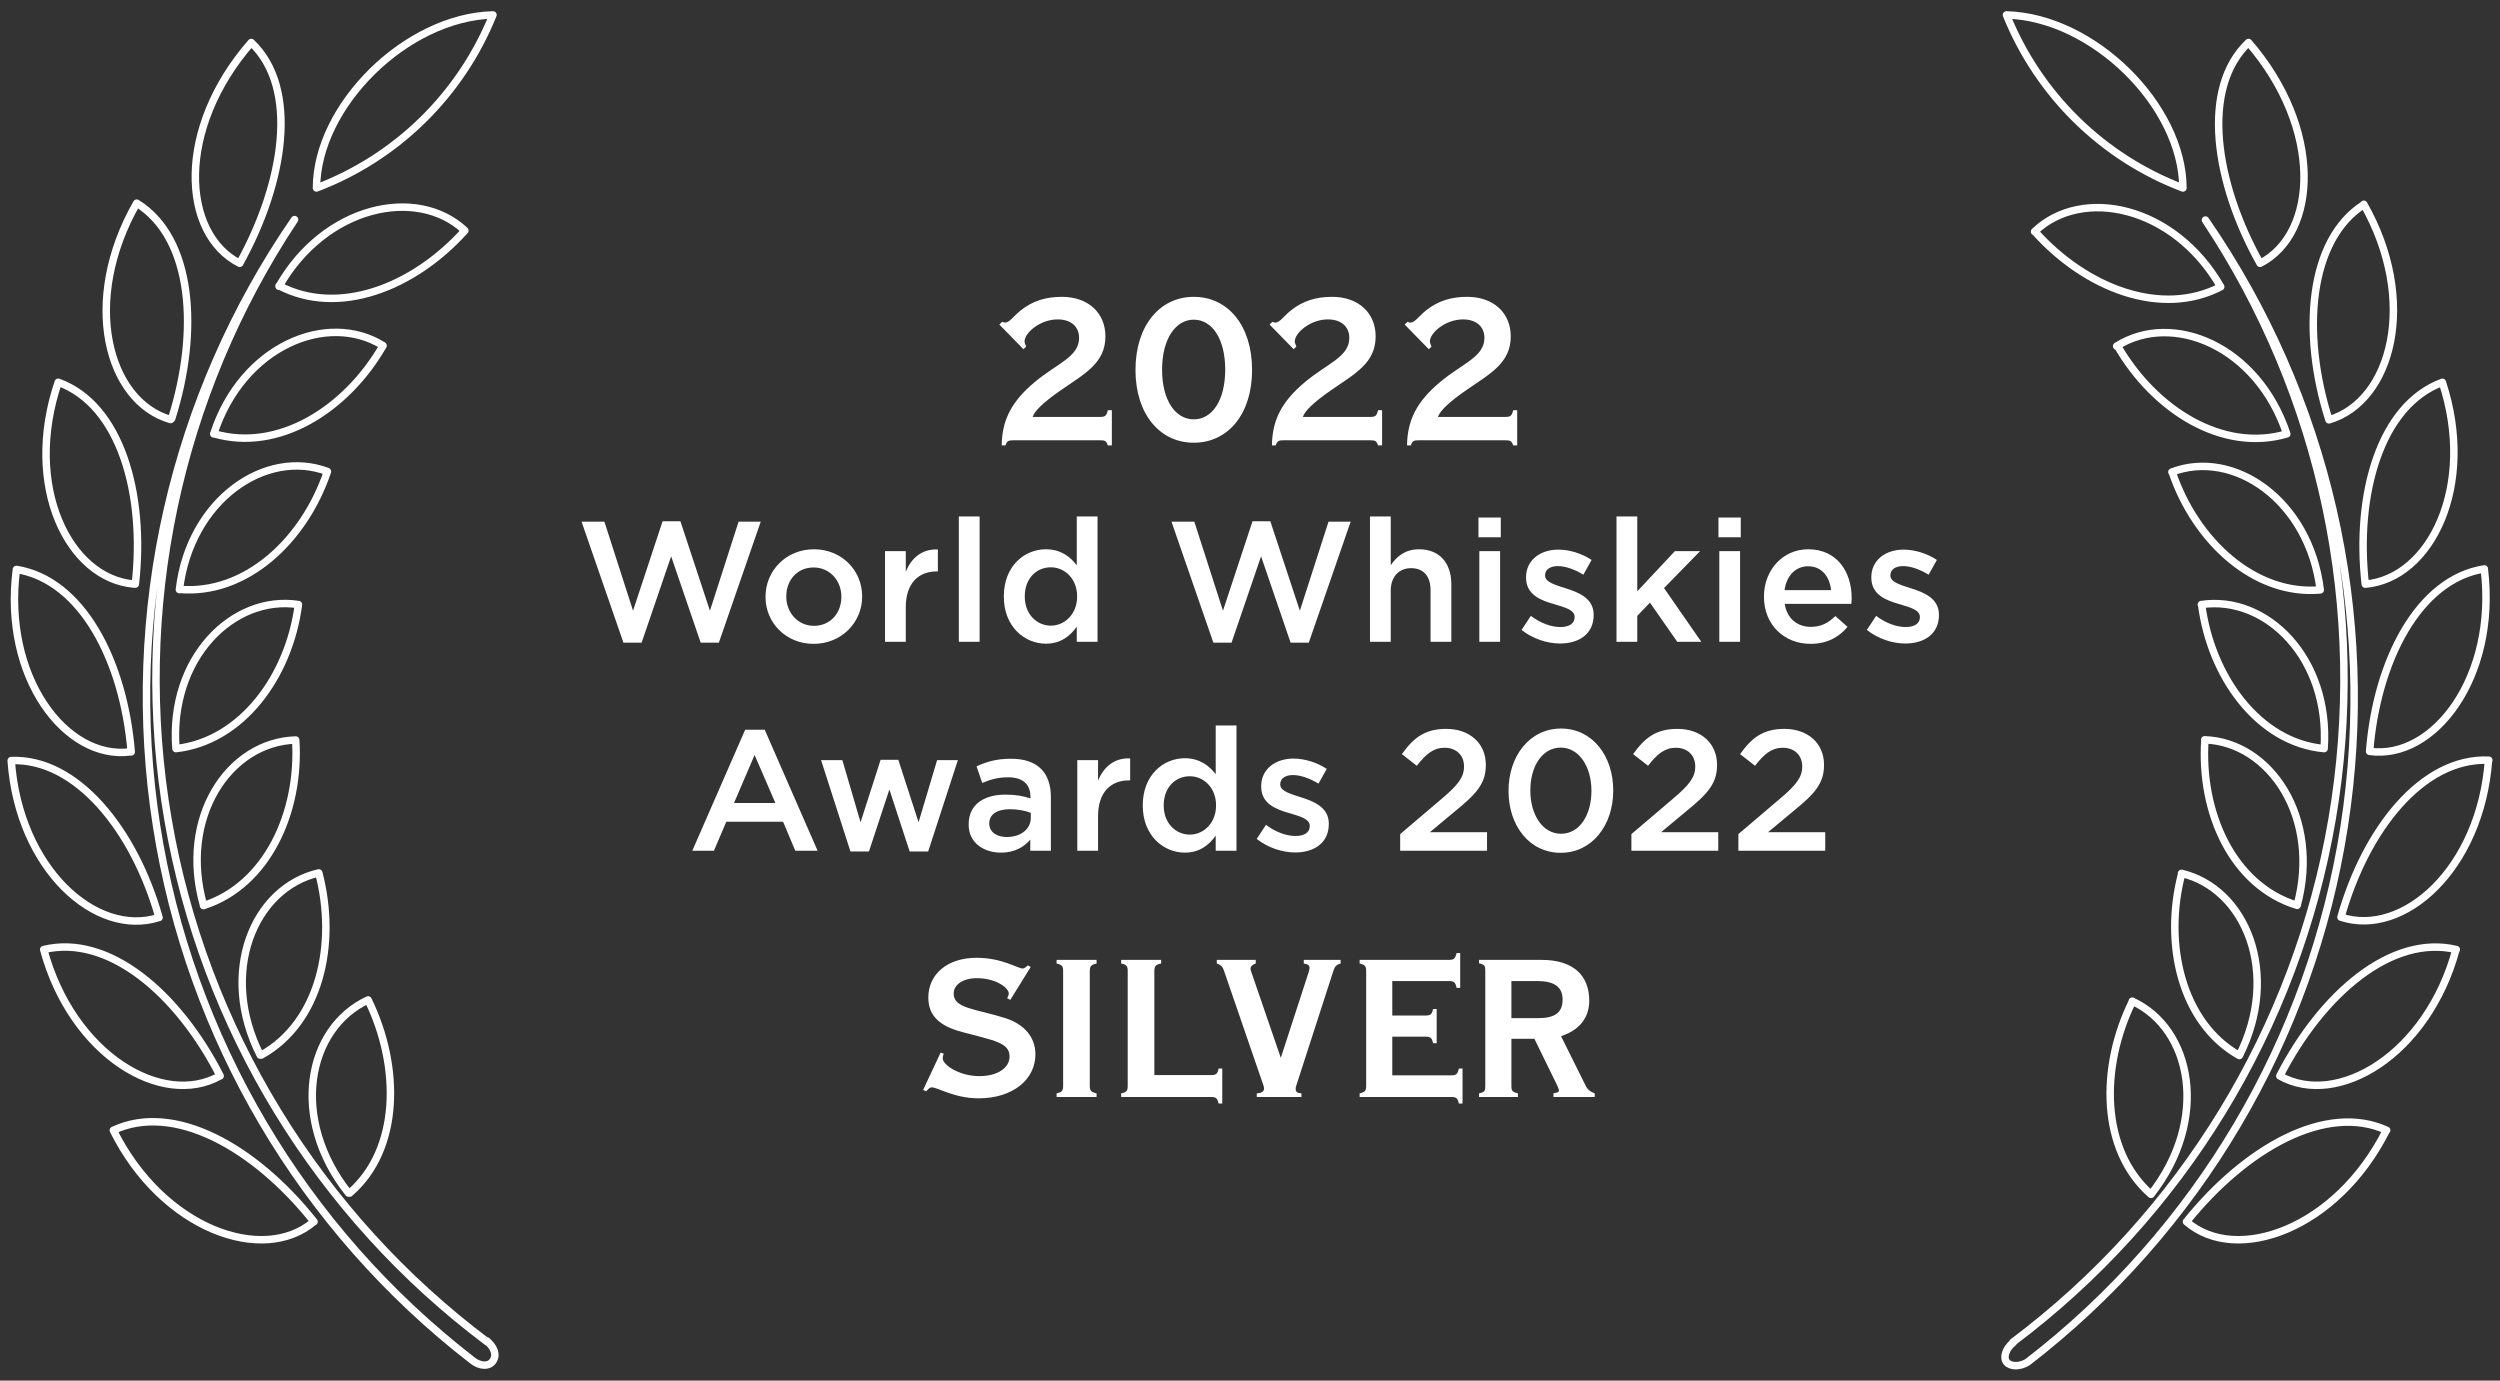
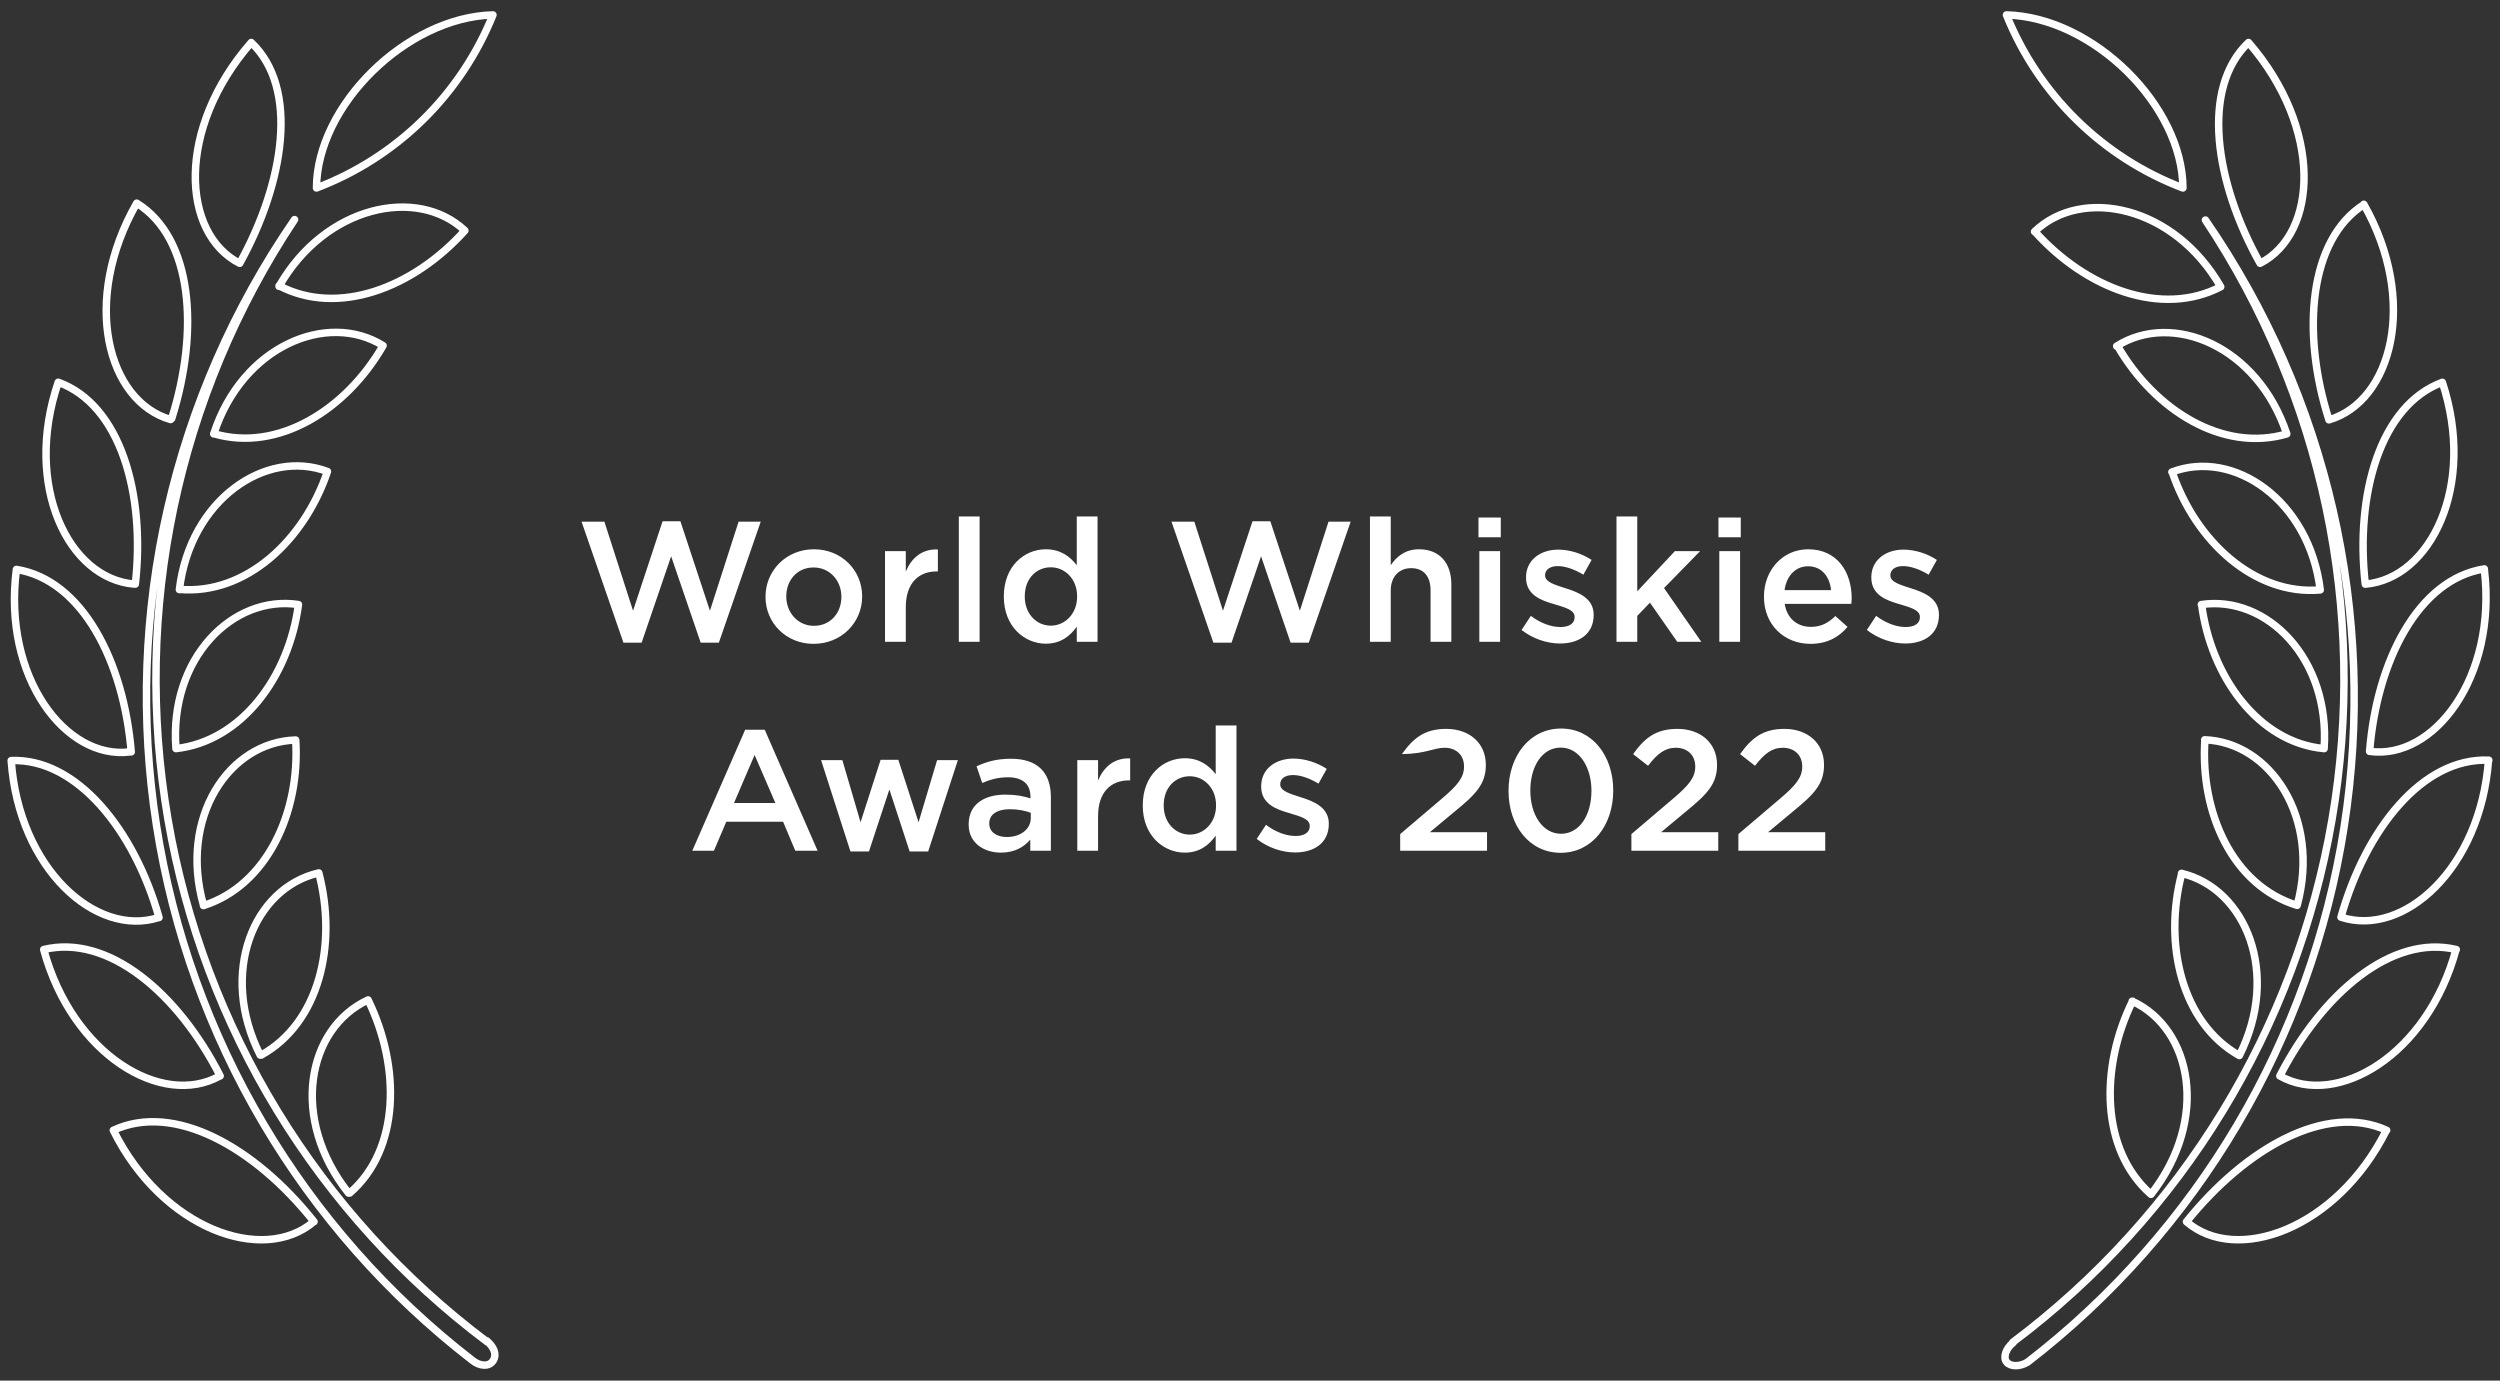
<svg xmlns="http://www.w3.org/2000/svg" width="335" height="185" viewBox="0 0 335 185" fill="none">
  <rect x="0" y="0" width="335" height="185" fill="#333333" stroke="none" />
  <path d="M66.056 2C63.922 7.291 60.72 12.083 56.651 16.073C52.581 20.064 47.733 23.168 42.409 25.189C42.439 14.17 54.437 2.3 66.056 2ZM42.08 163.709C34.088 153.642 23.268 147.682 15.186 151.459C21.79 164.741 35.286 169.479 42.04 163.709H42.08ZM29.502 144.177C23.858 133.078 14.517 125.145 5.856 127.238C9.692 141.382 21.75 148.504 29.462 144.177H29.502ZM21.31 122.951C17.994 111.182 10.241 101.566 1.5 101.916C2.529 116.44 12.859 125.646 21.27 122.951H21.31ZM17.584 100.754C16.585 88.624 11.011 77.716 2.199 76.304C0.321 90.768 8.843 101.866 17.434 100.754H17.584ZM18.134 78.267C19.502 66.177 16.136 54.227 7.804 51.222C3.088 65.135 9.212 77.556 17.984 78.267H18.134ZM23.009 56.08C26.695 44.421 25.886 31.92 18.323 27.222C10.831 40.324 14.407 53.786 22.859 56.22L23.009 56.08ZM32.12 35.285C38.114 24.447 40.112 11.806 33.668 5.696C23.578 17.235 24.297 31.299 32.12 35.285ZM37.394 38.29C45.286 42.437 55.376 38.591 62.29 30.898C55.906 24.888 43.548 27.562 37.394 38.37V38.29ZM28.643 58.113C37.205 60.628 46.355 54.968 51.331 46.314C43.848 41.646 32.449 46.384 28.643 58.143V58.113ZM24.038 78.978C32.889 79.749 40.751 72.467 43.878 63.182C35.616 60.067 25.476 66.948 24.038 79.008V78.978ZM23.578 100.314C32.389 99.312 38.733 90.658 39.992 81.011C31.23 79.669 22.639 88.183 23.578 100.314ZM27.264 121.349C35.746 118.654 40.252 108.848 39.622 99.162C30.681 99.422 23.928 109.559 27.284 121.349H27.264ZM35.007 141.382C42.789 137.055 45.227 126.587 42.719 116.971C33.978 118.975 29.292 130.364 34.867 141.382H35.007ZM46.855 159.873C53.598 154.073 53.708 142.975 49.322 133.99C41.131 137.796 38.813 149.926 46.705 159.873H46.855ZM65.297 179.816C42.623 162.818 27.308 137.754 22.505 109.779C17.701 81.804 23.773 53.048 39.472 29.426C23.16 53.116 16.537 82.181 20.971 110.624C25.404 139.067 40.555 164.719 63.299 182.29C64.298 183.101 65.586 183.182 66.106 182.29C66.625 181.399 66.106 180.437 65.217 179.666L65.297 179.816ZM268.864 2C270.998 7.291 274.2 12.083 278.269 16.073C282.339 20.064 287.187 23.168 292.511 25.189C292.471 14.17 280.483 2.3 268.864 2ZM319.814 151.459C311.732 147.763 300.962 153.793 292.99 163.709C299.634 169.479 313.13 164.741 319.774 151.459H319.814ZM329.144 127.238C320.473 125.165 311.162 133.158 305.498 144.177C313.17 148.504 325.278 141.382 329.104 127.238H329.144ZM333.5 101.866C324.609 101.496 317.006 111.112 313.69 122.901C322.061 125.646 332.381 116.44 333.46 101.866H333.5ZM332.901 76.234C324.089 77.606 318.485 88.554 317.526 100.684C326.117 101.866 334.639 90.768 332.901 76.304V76.234ZM327.276 51.232C318.944 54.307 315.588 66.257 316.946 78.277C325.708 77.526 331.832 65.105 327.276 51.232ZM316.767 27.412C309.384 32.11 308.355 44.611 312.081 56.26C320.503 53.786 324.089 40.324 316.747 27.372L316.767 27.412ZM301.302 5.696C294.848 11.836 296.806 24.487 302.85 35.285C310.623 31.299 311.292 17.235 301.302 5.696ZM272.68 31.038C279.534 38.691 289.664 42.538 297.576 38.431C291.362 27.593 279.004 24.928 272.63 31.038H272.68ZM283.739 46.344C288.735 54.998 297.875 60.658 306.427 58.143C302.521 46.384 291.122 41.646 283.63 46.384L283.739 46.344ZM291.072 63.252C294.209 72.537 302.141 79.82 310.912 79.048C309.444 67.028 299.294 60.107 291.032 63.252H291.072ZM295.018 81.011C296.267 90.658 302.621 99.502 311.432 100.314C312.281 88.224 303.69 79.709 294.978 81.011H295.018ZM295.458 99.132C294.798 108.858 299.154 118.664 307.816 121.319C310.992 109.599 304.239 99.462 295.428 99.132H295.458ZM292.361 117.031C289.853 126.497 292.361 137.115 300.073 141.442C305.608 130.424 300.922 119.065 292.321 117.031H292.361ZM285.757 134.16C281.372 143.035 281.482 154.133 288.235 160.043C296.087 150.026 293.759 137.856 285.717 134.16H285.757ZM269.773 179.906C268.774 180.687 268.375 181.909 268.894 182.53C269.414 183.152 270.662 183.162 271.691 182.53C294.49 164.959 309.68 139.272 314.117 110.785C318.554 82.297 311.898 53.19 295.528 29.486C311.222 53.109 317.291 81.865 312.488 109.838C307.685 137.811 292.373 162.875 269.703 179.876L269.773 179.906Z" stroke="white" stroke-miterlimit="10" stroke-linejoin="round" />
-   <path d="M134.229 59.684H134.733C134.949 59.036 135.201 59 135.813 59H147.405C148.017 59 148.233 59.036 148.449 59.684H148.989V54.968H148.449C148.269 55.724 148.089 55.868 147.405 55.868H138.369C138.657 55.004 139.917 53.852 142.077 52.34C145.353 50.072 148.125 48.668 148.125 45.068C148.125 41.936 145.821 39.776 142.293 39.776C140.133 39.776 138.369 40.316 136.749 41.612C135.777 42.404 135.273 43.232 134.661 43.232C134.589 43.232 134.481 43.196 134.301 43.124L133.905 43.484L137.145 46.796L137.505 46.436C137.397 46.148 137.289 45.968 137.289 45.752C137.289 44.6 139.377 42.8 141.717 42.8C143.517 42.8 144.597 43.772 144.597 45.284C144.597 47.84 141.609 48.704 138.621 51.224C135.669 53.708 134.265 56.156 134.229 59.684ZM152.155 49.568C152.155 55.472 155.395 59.324 159.967 59.324C164.539 59.324 167.779 55.508 167.779 49.568C167.779 43.628 164.539 39.776 159.967 39.776C155.395 39.776 152.155 43.664 152.155 49.568ZM155.719 49.532C155.719 45.428 157.519 42.836 159.967 42.836C162.415 42.836 164.179 45.392 164.179 49.532C164.179 53.672 162.415 56.192 159.967 56.192C157.519 56.192 155.719 53.672 155.719 49.532ZM170.44 59.684H170.944C171.16 59.036 171.412 59 172.024 59H183.616C184.228 59 184.444 59.036 184.66 59.684H185.2V54.968H184.66C184.48 55.724 184.3 55.868 183.616 55.868H174.58C174.868 55.004 176.128 53.852 178.288 52.34C181.564 50.072 184.336 48.668 184.336 45.068C184.336 41.936 182.032 39.776 178.504 39.776C176.344 39.776 174.58 40.316 172.96 41.612C171.988 42.404 171.484 43.232 170.872 43.232C170.8 43.232 170.692 43.196 170.512 43.124L170.116 43.484L173.356 46.796L173.716 46.436C173.608 46.148 173.5 45.968 173.5 45.752C173.5 44.6 175.588 42.8 177.928 42.8C179.728 42.8 180.808 43.772 180.808 45.284C180.808 47.84 177.82 48.704 174.832 51.224C171.88 53.708 170.476 56.156 170.44 59.684ZM188.545 59.684H189.049C189.265 59.036 189.517 59 190.129 59H201.721C202.333 59 202.549 59.036 202.765 59.684H203.305V54.968H202.765C202.585 55.724 202.405 55.868 201.721 55.868H192.685C192.973 55.004 194.233 53.852 196.393 52.34C199.669 50.072 202.441 48.668 202.441 45.068C202.441 41.936 200.137 39.776 196.609 39.776C194.449 39.776 192.685 40.316 191.065 41.612C190.093 42.404 189.589 43.232 188.977 43.232C188.905 43.232 188.797 43.196 188.617 43.124L188.221 43.484L191.461 46.796L191.821 46.436C191.713 46.148 191.605 45.968 191.605 45.752C191.605 44.6 193.693 42.8 196.033 42.8C197.833 42.8 198.913 43.772 198.913 45.284C198.913 47.84 195.925 48.704 192.937 51.224C189.985 53.708 188.581 56.156 188.545 59.684Z" fill="white" />
-   <path d="M123.696 146.055L124.116 146.23C124.396 145.915 124.606 145.705 124.851 145.705C125.656 145.705 127.861 147.175 131.151 147.175C135.701 147.175 138.746 144.655 138.746 141.295C138.746 139.02 137.311 137.27 134.721 136.43C130.766 135.17 127.791 135.17 127.791 133.14C127.791 131.985 128.981 131.075 130.906 131.075C133.391 131.075 135.176 132.335 135.176 133.14C135.176 133.28 135.106 133.49 134.966 133.77L135.386 133.98L138.116 129.57L137.731 129.36C137.451 129.605 137.276 129.78 137.031 129.78C136.366 129.78 134.301 128.345 130.871 128.345C126.846 128.345 124.396 130.62 124.396 133.665C124.396 136.08 125.866 137.48 128.911 138.285C133.181 139.44 135.281 139.685 135.281 141.575C135.281 143.08 133.706 144.2 131.221 144.2C128.561 144.2 126.321 142.695 126.321 141.82C126.321 141.68 126.356 141.47 126.461 141.19L126.041 141.05L123.696 146.055ZM141.585 147H146.94V146.51C146.205 146.335 146.03 146.16 146.03 145.495V130.13C146.03 129.465 146.205 129.29 146.94 129.115V128.625H141.585V129.115C142.32 129.29 142.46 129.465 142.46 130.13V145.495C142.46 146.16 142.32 146.335 141.585 146.51V147ZM150.238 147H162.278C162.943 147 163.118 147.14 163.293 147.875H163.783V143.185H163.293C163.153 143.92 162.943 144.06 162.278 144.06H154.683V130.13C154.683 129.465 154.858 129.255 155.593 129.115V128.625H150.238V129.115C150.973 129.255 151.113 129.465 151.113 130.13V145.495C151.113 146.16 150.973 146.37 150.238 146.51V147ZM173.692 145.495L178.662 130.13C178.837 129.57 179.012 129.29 179.642 129.115V128.625H174.707V129.115C175.232 129.185 175.477 129.325 175.477 129.71C175.477 129.815 175.442 129.955 175.407 130.13L171.627 141.75L167.637 130.13C167.602 130.025 167.567 129.92 167.567 129.815C167.567 129.5 167.812 129.255 168.267 129.115V128.625H163.052V129.115C163.682 129.325 163.857 129.605 164.032 130.13L169.317 145.495C169.352 145.635 169.387 145.74 169.387 145.845C169.387 146.265 169.037 146.475 168.407 146.51V147H174.392V146.51C173.832 146.475 173.622 146.3 173.622 145.95C173.622 145.81 173.622 145.67 173.692 145.495ZM182.191 147H194.476C195.141 147 195.316 147.14 195.491 147.875H195.981V143.185H195.491C195.316 143.92 195.141 144.095 194.476 144.095H186.566V138.915H191.011C191.676 138.915 191.886 139.055 192.026 139.79H192.516V135.205H192.026C191.886 135.94 191.676 136.08 191.011 136.08H186.566V131.46H194.161C194.826 131.46 195.036 131.635 195.176 132.37H195.666V127.715H195.176C195.001 128.45 194.826 128.625 194.161 128.625H182.191V129.115C182.926 129.29 183.066 129.465 183.066 130.13V145.495C183.066 146.16 182.926 146.335 182.191 146.51V147ZM199.028 130.13V145.495C199.028 146.16 198.993 146.335 198.188 146.51V147H203.403V146.51C202.633 146.335 202.528 146.16 202.528 145.46V139.195H205.608L208.688 145.495C208.828 145.81 208.898 146.055 208.898 146.125C208.898 146.37 208.653 146.405 208.163 146.51V147H213.693V146.51C213.098 146.3 212.713 145.985 212.468 145.46L209.178 138.845C211.663 138.04 212.958 136.36 212.958 134.085C212.958 130.62 210.718 128.625 206.588 128.625H198.188V129.08C198.993 129.255 199.028 129.465 199.028 130.13ZM202.528 136.43V131.46H205.958C208.268 131.46 209.388 132.23 209.388 133.945C209.388 135.695 208.338 136.43 206.133 136.43H202.528Z" fill="white" />
-   <path d="M83.54 86.115H85.978L89.934 74.546L93.89 86.115H96.328L101.94 69.9H98.973L95.132 81.837L91.176 69.854H88.784L84.828 81.837L80.987 69.9H77.928L83.54 86.115ZM109.019 86.276C112.768 86.276 115.528 83.401 115.528 79.951V79.905C115.528 76.432 112.791 73.603 109.065 73.603C105.339 73.603 102.579 76.478 102.579 79.951V79.997C102.579 83.447 105.316 86.276 109.019 86.276ZM109.065 83.861C106.903 83.861 105.362 82.067 105.362 79.951V79.905C105.362 77.789 106.788 76.041 109.019 76.041C111.204 76.041 112.745 77.812 112.745 79.951V79.997C112.745 82.09 111.319 83.861 109.065 83.861ZM118.592 86H121.375V81.377C121.375 78.157 123.077 76.57 125.515 76.57H125.676V73.626C123.537 73.534 122.134 74.776 121.375 76.593V73.856H118.592V86ZM128.484 86H131.267V69.21H128.484V86ZM140.148 86.253C142.126 86.253 143.391 85.241 144.288 83.976V86H147.071V69.21H144.288V75.742C143.414 74.615 142.149 73.603 140.148 73.603C137.25 73.603 134.513 75.88 134.513 79.905V79.951C134.513 83.976 137.296 86.253 140.148 86.253ZM140.815 83.838C138.929 83.838 137.319 82.297 137.319 79.951V79.905C137.319 77.49 138.906 76.018 140.815 76.018C142.678 76.018 144.334 77.559 144.334 79.905V79.951C144.334 82.274 142.678 83.838 140.815 83.838ZM162.59 86.115H165.028L168.984 74.546L172.94 86.115H175.378L180.99 69.9H178.023L174.182 81.837L170.226 69.854H167.834L163.878 81.837L160.037 69.9H156.978L162.59 86.115ZM183.576 86H186.359V79.146C186.359 77.26 187.486 76.133 189.096 76.133C190.752 76.133 191.695 77.214 191.695 79.1V86H194.478V78.272C194.478 75.443 192.891 73.603 190.154 73.603C188.268 73.603 187.141 74.592 186.359 75.742V69.21H183.576V86ZM198.115 71.993H201.105V69.348H198.115V71.993ZM198.23 86H201.013V73.856H198.23V86ZM209.043 86.23C211.573 86.23 213.551 84.965 213.551 82.412V82.366C213.551 80.181 211.55 79.376 209.779 78.824C208.353 78.364 207.042 77.996 207.042 77.122V77.076C207.042 76.363 207.663 75.857 208.744 75.857C209.756 75.857 210.998 76.294 212.171 77.007L213.275 75.029C211.987 74.178 210.331 73.649 208.813 73.649C206.398 73.649 204.489 75.052 204.489 77.352V77.398C204.489 79.721 206.49 80.457 208.284 80.963C209.71 81.4 210.998 81.722 210.998 82.665V82.711C210.998 83.516 210.308 84.022 209.112 84.022C207.87 84.022 206.444 83.516 205.133 82.527L203.891 84.413C205.409 85.609 207.318 86.23 209.043 86.23ZM216.61 86H219.393V82.527L221.095 80.756L224.752 86H227.972L222.981 78.801L227.811 73.856H224.43L219.393 79.238V69.21H216.61V86ZM230.272 71.993H233.262V69.348H230.272V71.993ZM230.387 86H233.17V73.856H230.387V86ZM242.603 86.276C244.834 86.276 246.421 85.379 247.571 83.999L245.938 82.55C244.972 83.493 244.006 83.999 242.649 83.999C240.855 83.999 239.452 82.895 239.153 80.917H248.077C248.1 80.641 248.123 80.388 248.123 80.135C248.123 76.639 246.168 73.603 242.304 73.603C238.831 73.603 236.37 76.455 236.37 79.928V79.974C236.37 83.723 239.084 86.276 242.603 86.276ZM239.13 79.077C239.383 77.191 240.579 75.88 242.281 75.88C244.121 75.88 245.179 77.283 245.363 79.077H239.13ZM255.311 86.23C257.841 86.23 259.819 84.965 259.819 82.412V82.366C259.819 80.181 257.818 79.376 256.047 78.824C254.621 78.364 253.31 77.996 253.31 77.122V77.076C253.31 76.363 253.931 75.857 255.012 75.857C256.024 75.857 257.266 76.294 258.439 77.007L259.543 75.029C258.255 74.178 256.599 73.649 255.081 73.649C252.666 73.649 250.757 75.052 250.757 77.352V77.398C250.757 79.721 252.758 80.457 254.552 80.963C255.978 81.4 257.266 81.722 257.266 82.665V82.711C257.266 83.516 256.576 84.022 255.38 84.022C254.138 84.022 252.712 83.516 251.401 82.527L250.159 84.413C251.677 85.609 253.586 86.23 255.311 86.23ZM92.768 114H95.666L97.322 110.113H104.935L106.568 114H109.558L102.474 97.785H99.852L92.768 114ZM98.357 107.606L101.117 101.166L103.9 107.606H98.357ZM113.957 114.092H116.441L119.178 105.789L121.892 114.092H124.376L128.355 101.856H125.572L123.088 110.182L120.374 101.81H118.005L115.314 110.182L112.876 101.856H110.024L113.957 114.092ZM140.817 114V106.801C140.817 103.558 139.069 101.672 135.481 101.672C133.503 101.672 132.192 102.086 130.858 102.684L131.617 104.915C132.721 104.455 133.733 104.156 135.09 104.156C137.022 104.156 138.08 105.076 138.08 106.755V106.985C137.137 106.686 136.194 106.479 134.722 106.479C131.893 106.479 129.8 107.767 129.8 110.458V110.504C129.8 112.942 131.824 114.253 134.124 114.253C135.964 114.253 137.229 113.494 138.057 112.505V114H140.817ZM138.126 109.607C138.126 111.125 136.746 112.16 134.906 112.16C133.595 112.16 132.56 111.516 132.56 110.366V110.32C132.56 109.147 133.595 108.434 135.343 108.434C136.424 108.434 137.413 108.641 138.126 108.917V109.607ZM144.357 114H147.14V109.377C147.14 106.157 148.842 104.57 151.28 104.57H151.441V101.626C149.302 101.534 147.899 102.776 147.14 104.593V101.856H144.357V114ZM158.765 114.253C160.743 114.253 162.008 113.241 162.905 111.976V114H165.688V97.21H162.905V103.742C162.031 102.615 160.766 101.603 158.765 101.603C155.867 101.603 153.13 103.88 153.13 107.905V107.951C153.13 111.976 155.913 114.253 158.765 114.253ZM159.432 111.838C157.546 111.838 155.936 110.297 155.936 107.951V107.905C155.936 105.49 157.523 104.018 159.432 104.018C161.295 104.018 162.951 105.559 162.951 107.905V107.951C162.951 110.274 161.295 111.838 159.432 111.838ZM173.552 114.23C176.082 114.23 178.06 112.965 178.06 110.412V110.366C178.06 108.181 176.059 107.376 174.288 106.824C172.862 106.364 171.551 105.996 171.551 105.122V105.076C171.551 104.363 172.172 103.857 173.253 103.857C174.265 103.857 175.507 104.294 176.68 105.007L177.784 103.029C176.496 102.178 174.84 101.649 173.322 101.649C170.907 101.649 168.998 103.052 168.998 105.352V105.398C168.998 107.721 170.999 108.457 172.793 108.963C174.219 109.4 175.507 109.722 175.507 110.665V110.711C175.507 111.516 174.817 112.022 173.621 112.022C172.379 112.022 170.953 111.516 169.642 110.527L168.4 112.413C169.918 113.609 171.827 114.23 173.552 114.23ZM187.624 114H199.262V111.516H191.603L194.915 108.756C197.767 106.433 199.101 105.053 199.101 102.523V102.477C199.101 99.602 196.939 97.67 193.788 97.67C190.913 97.67 189.395 98.889 187.854 101.051L189.855 102.615C191.097 101.005 192.109 100.2 193.581 100.2C195.053 100.2 196.18 101.12 196.18 102.707C196.18 104.156 195.375 105.191 193.167 107.054L187.624 111.769V114ZM209.135 114.276C213.367 114.276 216.173 110.55 216.173 105.95V105.904C216.173 101.304 213.39 97.624 209.181 97.624C204.949 97.624 202.143 101.35 202.143 105.95V105.996C202.143 110.596 204.903 114.276 209.135 114.276ZM209.181 111.723C206.674 111.723 205.064 109.124 205.064 105.95V105.904C205.064 102.707 206.651 100.177 209.135 100.177C211.619 100.177 213.252 102.776 213.252 105.95V105.996C213.252 109.17 211.688 111.723 209.181 111.723ZM218.608 114H230.246V111.516H222.587L225.899 108.756C228.751 106.433 230.085 105.053 230.085 102.523V102.477C230.085 99.602 227.923 97.67 224.772 97.67C221.897 97.67 220.379 98.889 218.838 101.051L220.839 102.615C222.081 101.005 223.093 100.2 224.565 100.2C226.037 100.2 227.164 101.12 227.164 102.707C227.164 104.156 226.359 105.191 224.151 107.054L218.608 111.769V114ZM232.943 114H244.581V111.516H236.922L240.234 108.756C243.086 106.433 244.42 105.053 244.42 102.523V102.477C244.42 99.602 242.258 97.67 239.107 97.67C236.232 97.67 234.714 98.889 233.173 101.051L235.174 102.615C236.416 101.005 237.428 100.2 238.9 100.2C240.372 100.2 241.499 101.12 241.499 102.707C241.499 104.156 240.694 105.191 238.486 107.054L232.943 111.769V114Z" fill="white" />
+   <path d="M83.54 86.115H85.978L89.934 74.546L93.89 86.115H96.328L101.94 69.9H98.973L95.132 81.837L91.176 69.854H88.784L84.828 81.837L80.987 69.9H77.928L83.54 86.115ZM109.019 86.276C112.768 86.276 115.528 83.401 115.528 79.951V79.905C115.528 76.432 112.791 73.603 109.065 73.603C105.339 73.603 102.579 76.478 102.579 79.951V79.997C102.579 83.447 105.316 86.276 109.019 86.276ZM109.065 83.861C106.903 83.861 105.362 82.067 105.362 79.951V79.905C105.362 77.789 106.788 76.041 109.019 76.041C111.204 76.041 112.745 77.812 112.745 79.951V79.997C112.745 82.09 111.319 83.861 109.065 83.861ZM118.592 86H121.375V81.377C121.375 78.157 123.077 76.57 125.515 76.57H125.676V73.626C123.537 73.534 122.134 74.776 121.375 76.593V73.856H118.592V86ZM128.484 86H131.267V69.21H128.484V86ZM140.148 86.253C142.126 86.253 143.391 85.241 144.288 83.976V86H147.071V69.21H144.288V75.742C143.414 74.615 142.149 73.603 140.148 73.603C137.25 73.603 134.513 75.88 134.513 79.905V79.951C134.513 83.976 137.296 86.253 140.148 86.253ZM140.815 83.838C138.929 83.838 137.319 82.297 137.319 79.951V79.905C137.319 77.49 138.906 76.018 140.815 76.018C142.678 76.018 144.334 77.559 144.334 79.905V79.951C144.334 82.274 142.678 83.838 140.815 83.838ZM162.59 86.115H165.028L168.984 74.546L172.94 86.115H175.378L180.99 69.9H178.023L174.182 81.837L170.226 69.854H167.834L163.878 81.837L160.037 69.9H156.978L162.59 86.115ZM183.576 86H186.359V79.146C186.359 77.26 187.486 76.133 189.096 76.133C190.752 76.133 191.695 77.214 191.695 79.1V86H194.478V78.272C194.478 75.443 192.891 73.603 190.154 73.603C188.268 73.603 187.141 74.592 186.359 75.742V69.21H183.576V86ZM198.115 71.993H201.105V69.348H198.115V71.993ZM198.23 86H201.013V73.856H198.23V86ZM209.043 86.23C211.573 86.23 213.551 84.965 213.551 82.412V82.366C213.551 80.181 211.55 79.376 209.779 78.824C208.353 78.364 207.042 77.996 207.042 77.122V77.076C207.042 76.363 207.663 75.857 208.744 75.857C209.756 75.857 210.998 76.294 212.171 77.007L213.275 75.029C211.987 74.178 210.331 73.649 208.813 73.649C206.398 73.649 204.489 75.052 204.489 77.352V77.398C204.489 79.721 206.49 80.457 208.284 80.963C209.71 81.4 210.998 81.722 210.998 82.665V82.711C210.998 83.516 210.308 84.022 209.112 84.022C207.87 84.022 206.444 83.516 205.133 82.527L203.891 84.413C205.409 85.609 207.318 86.23 209.043 86.23ZM216.61 86H219.393V82.527L221.095 80.756L224.752 86H227.972L222.981 78.801L227.811 73.856H224.43L219.393 79.238V69.21H216.61V86ZM230.272 71.993H233.262V69.348H230.272V71.993ZM230.387 86H233.17V73.856H230.387V86ZM242.603 86.276C244.834 86.276 246.421 85.379 247.571 83.999L245.938 82.55C244.972 83.493 244.006 83.999 242.649 83.999C240.855 83.999 239.452 82.895 239.153 80.917H248.077C248.1 80.641 248.123 80.388 248.123 80.135C248.123 76.639 246.168 73.603 242.304 73.603C238.831 73.603 236.37 76.455 236.37 79.928V79.974C236.37 83.723 239.084 86.276 242.603 86.276ZM239.13 79.077C239.383 77.191 240.579 75.88 242.281 75.88C244.121 75.88 245.179 77.283 245.363 79.077H239.13ZM255.311 86.23C257.841 86.23 259.819 84.965 259.819 82.412V82.366C259.819 80.181 257.818 79.376 256.047 78.824C254.621 78.364 253.31 77.996 253.31 77.122V77.076C253.31 76.363 253.931 75.857 255.012 75.857C256.024 75.857 257.266 76.294 258.439 77.007L259.543 75.029C258.255 74.178 256.599 73.649 255.081 73.649C252.666 73.649 250.757 75.052 250.757 77.352V77.398C250.757 79.721 252.758 80.457 254.552 80.963C255.978 81.4 257.266 81.722 257.266 82.665V82.711C257.266 83.516 256.576 84.022 255.38 84.022C254.138 84.022 252.712 83.516 251.401 82.527L250.159 84.413C251.677 85.609 253.586 86.23 255.311 86.23ZM92.768 114H95.666L97.322 110.113H104.935L106.568 114H109.558L102.474 97.785H99.852L92.768 114ZM98.357 107.606L101.117 101.166L103.9 107.606H98.357ZM113.957 114.092H116.441L119.178 105.789L121.892 114.092H124.376L128.355 101.856H125.572L123.088 110.182L120.374 101.81H118.005L115.314 110.182L112.876 101.856H110.024L113.957 114.092ZM140.817 114V106.801C140.817 103.558 139.069 101.672 135.481 101.672C133.503 101.672 132.192 102.086 130.858 102.684L131.617 104.915C132.721 104.455 133.733 104.156 135.09 104.156C137.022 104.156 138.08 105.076 138.08 106.755V106.985C137.137 106.686 136.194 106.479 134.722 106.479C131.893 106.479 129.8 107.767 129.8 110.458V110.504C129.8 112.942 131.824 114.253 134.124 114.253C135.964 114.253 137.229 113.494 138.057 112.505V114H140.817ZM138.126 109.607C138.126 111.125 136.746 112.16 134.906 112.16C133.595 112.16 132.56 111.516 132.56 110.366V110.32C132.56 109.147 133.595 108.434 135.343 108.434C136.424 108.434 137.413 108.641 138.126 108.917V109.607ZM144.357 114H147.14V109.377C147.14 106.157 148.842 104.57 151.28 104.57H151.441V101.626C149.302 101.534 147.899 102.776 147.14 104.593V101.856H144.357V114ZM158.765 114.253C160.743 114.253 162.008 113.241 162.905 111.976V114H165.688V97.21H162.905V103.742C162.031 102.615 160.766 101.603 158.765 101.603C155.867 101.603 153.13 103.88 153.13 107.905V107.951C153.13 111.976 155.913 114.253 158.765 114.253ZM159.432 111.838C157.546 111.838 155.936 110.297 155.936 107.951V107.905C155.936 105.49 157.523 104.018 159.432 104.018C161.295 104.018 162.951 105.559 162.951 107.905V107.951C162.951 110.274 161.295 111.838 159.432 111.838ZM173.552 114.23C176.082 114.23 178.06 112.965 178.06 110.412V110.366C178.06 108.181 176.059 107.376 174.288 106.824C172.862 106.364 171.551 105.996 171.551 105.122V105.076C171.551 104.363 172.172 103.857 173.253 103.857C174.265 103.857 175.507 104.294 176.68 105.007L177.784 103.029C176.496 102.178 174.84 101.649 173.322 101.649C170.907 101.649 168.998 103.052 168.998 105.352V105.398C168.998 107.721 170.999 108.457 172.793 108.963C174.219 109.4 175.507 109.722 175.507 110.665V110.711C175.507 111.516 174.817 112.022 173.621 112.022C172.379 112.022 170.953 111.516 169.642 110.527L168.4 112.413C169.918 113.609 171.827 114.23 173.552 114.23ZM187.624 114H199.262V111.516H191.603L194.915 108.756C197.767 106.433 199.101 105.053 199.101 102.523V102.477C199.101 99.602 196.939 97.67 193.788 97.67C190.913 97.67 189.395 98.889 187.854 101.051C191.097 101.005 192.109 100.2 193.581 100.2C195.053 100.2 196.18 101.12 196.18 102.707C196.18 104.156 195.375 105.191 193.167 107.054L187.624 111.769V114ZM209.135 114.276C213.367 114.276 216.173 110.55 216.173 105.95V105.904C216.173 101.304 213.39 97.624 209.181 97.624C204.949 97.624 202.143 101.35 202.143 105.95V105.996C202.143 110.596 204.903 114.276 209.135 114.276ZM209.181 111.723C206.674 111.723 205.064 109.124 205.064 105.95V105.904C205.064 102.707 206.651 100.177 209.135 100.177C211.619 100.177 213.252 102.776 213.252 105.95V105.996C213.252 109.17 211.688 111.723 209.181 111.723ZM218.608 114H230.246V111.516H222.587L225.899 108.756C228.751 106.433 230.085 105.053 230.085 102.523V102.477C230.085 99.602 227.923 97.67 224.772 97.67C221.897 97.67 220.379 98.889 218.838 101.051L220.839 102.615C222.081 101.005 223.093 100.2 224.565 100.2C226.037 100.2 227.164 101.12 227.164 102.707C227.164 104.156 226.359 105.191 224.151 107.054L218.608 111.769V114ZM232.943 114H244.581V111.516H236.922L240.234 108.756C243.086 106.433 244.42 105.053 244.42 102.523V102.477C244.42 99.602 242.258 97.67 239.107 97.67C236.232 97.67 234.714 98.889 233.173 101.051L235.174 102.615C236.416 101.005 237.428 100.2 238.9 100.2C240.372 100.2 241.499 101.12 241.499 102.707C241.499 104.156 240.694 105.191 238.486 107.054L232.943 111.769V114Z" fill="white" />
</svg>